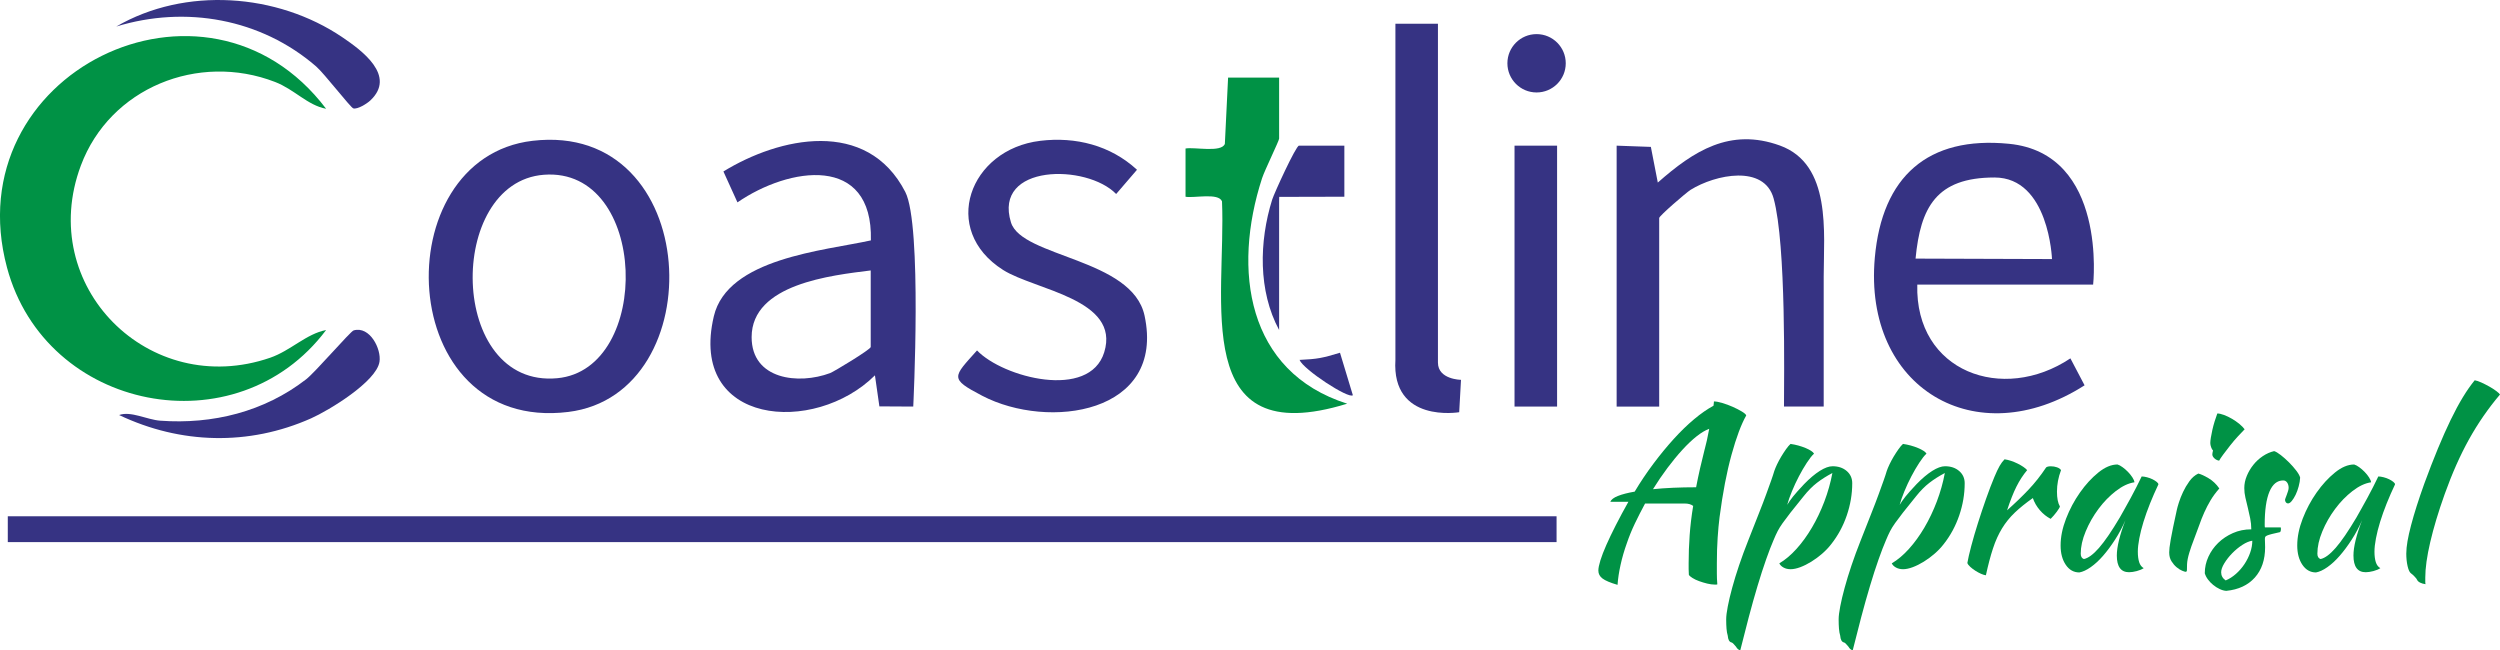
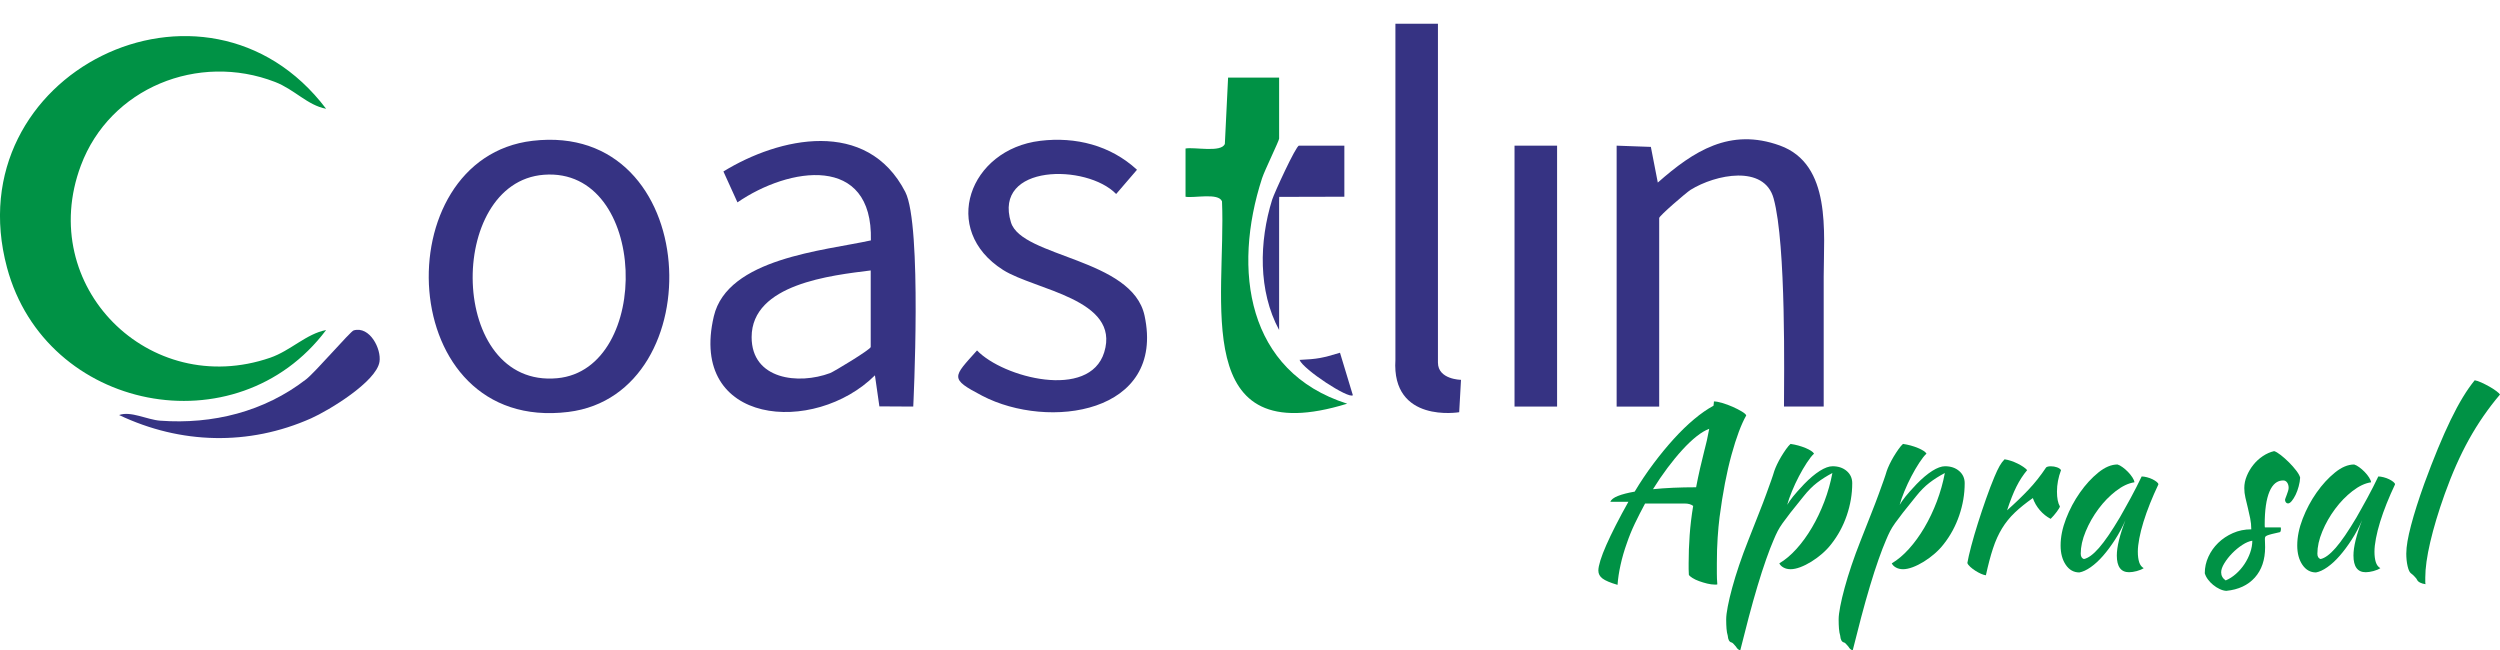
<svg xmlns="http://www.w3.org/2000/svg" id="Layer_2" data-name="Layer 2" viewBox="0 0 911.72 237.17">
  <defs>
    <style>
      .cls-1 {
        fill: #009245;
      }

      .cls-2 {
        fill: #363383;
      }
    </style>
  </defs>
  <g id="Layer_1-2" data-name="Layer 1">
    <g>
      <g>
        <path class="cls-2" d="M194.22,51.35c62.11-7.26,65.9,92.38,13.04,98.88-63.66,7.82-67.16-92.55-13.04-98.88ZM198.38,63.73c-35.81,2.69-35.05,77.92,4.85,74.2,34.77-3.24,33.28-77.06-4.85-74.2Z" />
        <path class="cls-2" d="M333.05,148.27l-12.35-.07-1.62-11.32c-22.04,21.93-68.12,18.33-58.76-21.52,4.98-21.2,40.19-23.93,57.28-27.69.79-31.63-29.84-26.8-48.66-13.87l-5.12-11.27c20.35-12.5,52.36-19.62,66.32,7.46,6.21,12.05,2.91,78.28,2.91,78.28ZM317.53,98.63c-14.3,1.79-43.39,4.91-43.42,24.3-.02,15.52,17.1,17.45,28.63,13.13,1.38-.52,14.8-8.63,14.8-9.51v-27.92Z" />
        <path class="cls-2" d="M379.37,51.35c12.92-1.54,25.57,1.63,35.28,10.56l-7.6,8.84c-10.72-11.05-44.95-11.02-38.36,10.36,3.94,12.77,44.22,13.05,48.72,34.01,7.68,35.82-35.07,41.82-59.21,29.21-12.06-6.3-10.64-6.74-1.89-16.53,9.52,9.92,41.01,18.12,46.39.67,5.99-19.41-25.3-22.68-36.88-30.02-23.09-14.63-12.3-44,13.55-47.09Z" />
        <g>
          <path class="cls-1" d="M118.93,39.67c-6.82-1.28-11.49-7.03-18.64-9.79-27.95-10.8-60.21,2.13-70.81,30.51-16.4,43.9,24.84,85.28,69.05,70.07,7.46-2.57,13.15-8.72,20.4-10.1-32.56,43.39-102.27,29.71-116.37-22.76C-16.47,26.73,75.12-18.24,118.93,39.67Z" />
          <path class="cls-2" d="M43.43,151.36c4.24-1.56,10.21,1.71,15.01,2.06,19.13,1.4,37.9-3.27,53.16-15.06,3.46-2.67,16.18-17.53,17.38-17.87,5.88-1.68,10.17,6.8,9.41,11.48-1.17,7.25-18.42,17.7-24.97,20.61-22.73,10.1-47.61,9.41-69.98-1.22Z" />
-           <path class="cls-2" d="M42.4,9.68c25.07-14.59,58.66-12.2,82.46,3.91,7.2,4.87,19.76,14.1,10.18,23.06-1.25,1.17-4.62,3.28-6.18,2.88-.99-.25-10.59-12.73-13.59-15.32C95.17,6.82,67.7,1.91,42.4,9.68Z" />
        </g>
        <g>
-           <path class="cls-2" d="M763.34,103.8h-64.13c-.85,31.79,31.15,43.38,55.84,26.89l5.17,9.83c-39.6,25.36-80.73,1.03-76.5-46.52,2.64-29.66,19.35-44.47,48.93-41.56,36.03,3.54,30.69,51.36,30.69,51.36ZM748.34,94.49s-1.08-29.76-20.97-29.76c-21.29,0-27,10.95-28.79,29.58l49.76.17Z" />
          <path class="cls-2" d="M665.08,148.27s-14.48,0-14.48,0c0-9.94.86-59.06-3.78-75.9-3.42-12.43-21.19-8.78-30.28-3.14-1.52.94-11.45,9.5-11.45,10.27v68.78h-15.52V53.12l12.48.45,2.53,13.01c13.04-11.5,26.33-20.09,44.52-13.51,18.95,6.86,15.98,31.79,15.98,47.84,0,3.26,0,47.36,0,47.36Z" />
          <path class="cls-2" d="M524.4,8.65v123.59c0,6.19,8.41,6.28,8.41,6.28l-.66,11.81s-24.73,4.18-23.26-19.13V8.65h15.52Z" />
          <rect class="cls-2" x="552.33" y="53.12" width="15.52" height="95.15" />
-           <circle class="cls-2" cx="560.37" cy="23.08" r="10.64" />
          <g>
            <path class="cls-1" d="M466.48,28.3v22.24c0,.79-5.28,11.56-6.22,14.46-10.86,33.38-5.63,70.59,31.04,82.22-57.68,17.79-44.08-37.98-45.65-73.78-1.25-3.25-10.25-1.11-13.3-1.69v-17.59c3.17-.62,13.07,1.61,14.34-1.69l1.18-24.16h18.62Z" />
            <path class="cls-2" d="M490.27,53.12v18.62l-23.75.06-.04,1.49v47.06c-7.69-14.27-7.29-32.29-2.54-47.53.71-2.29,8.68-19.7,9.78-19.7h16.55Z" />
            <path class="cls-2" d="M493.37,144.13c-1.49,1.48-18.13-9.42-19.44-12.88,6.64-.32,8.23-.65,14.75-2.61l4.69,15.49Z" />
          </g>
        </g>
      </g>
      <g>
        <path class="cls-1" d="M589.9,213.29c-2.64-.77-4.46-1.54-5.48-2.31-1.02-.77-1.52-1.73-1.52-2.89,0-.88.25-2.12.74-3.71.49-1.59,1.22-3.48,2.18-5.65.96-2.17,2.11-4.58,3.46-7.22,1.34-2.64,2.87-5.47,4.57-8.5h-6.59c.33-.83,1.26-1.54,2.8-2.15,1.54-.61,3.57-1.13,6.09-1.57,2.14-3.58,4.43-6.99,6.88-10.25,2.44-3.25,4.9-6.24,7.37-8.96s4.94-5.12,7.41-7.19c2.47-2.07,4.83-3.71,7.08-4.92.05-.38.09-.72.12-.99.03-.28.04-.47.04-.58.77,0,1.8.19,3.09.58,1.29.38,2.55.85,3.79,1.4,1.23.55,2.33,1.11,3.29,1.69.96.58,1.5,1.06,1.61,1.44-1.81,3.18-3.6,7.95-5.35,14.29-1.76,6.34-3.21,13.93-4.37,22.77-.28,2.2-.51,4.69-.7,7.49-.19,2.8-.29,5.93-.29,9.39v3.71c0,1.26.05,2.58.17,3.95-.11.05-.22.08-.33.08h-.66c-.77,0-1.66-.12-2.68-.36-1.02-.25-2-.54-2.96-.89-.96-.35-1.79-.74-2.47-1.18-.69-.43-1.11-.81-1.28-1.13-.06-.7-.08-1.39-.08-2.07v-2.15c0-3.35.12-6.76.37-10.21.25-3.46.67-7.03,1.28-10.7-.77-.58-1.78-.87-3.05-.87h-14.49c-1.32,2.44-2.55,4.86-3.71,7.27-1.15,2.41-2.14,4.83-2.96,7.27-.93,2.6-1.69,5.2-2.26,7.8-.58,2.6-.95,5.03-1.11,7.31ZM621.69,163.82c.22-.77.48-1.83.78-3.18.3-1.35.59-2.77.86-4.26-1.37.5-2.9,1.4-4.57,2.72-1.67,1.32-3.4,2.96-5.19,4.91-1.79,1.95-3.6,4.15-5.44,6.6-1.84,2.45-3.61,5.05-5.31,7.79,4.61-.46,9.85-.7,15.73-.7.44-2.31.92-4.61,1.44-6.9.52-2.29,1.08-4.62,1.69-6.99Z" />
        <path class="cls-1" d="M631.41,234.29c-.77-.22-1.21-1.04-1.32-2.47-.22-.71-.37-1.56-.45-2.55-.08-.99-.12-2.11-.12-3.38,0-1.15.19-2.73.58-4.74.38-2,.92-4.27,1.61-6.79.69-2.53,1.52-5.26,2.51-8.19.99-2.94,2.09-5.92,3.29-8.94,1.48-3.79,2.77-7.07,3.87-9.84,1.1-2.77,2.02-5.17,2.76-7.21.74-2.03,1.34-3.71,1.81-5.02.46-1.32.84-2.44,1.11-3.38.22-.66.55-1.45.99-2.39.44-.93.95-1.88,1.52-2.84.58-.96,1.17-1.87,1.77-2.72.6-.85,1.15-1.5,1.65-1.94,1.92.28,3.73.77,5.44,1.48,1.7.71,2.74,1.4,3.13,2.06-.77.71-1.65,1.83-2.63,3.33-.99,1.51-1.95,3.16-2.88,4.94-.93,1.78-1.79,3.61-2.55,5.48-.77,1.87-1.35,3.51-1.73,4.94.55-.93,1.26-1.95,2.14-3.05.88-1.1,2.22-2.61,4.04-4.53,2.03-2.09,3.94-3.69,5.72-4.82,1.78-1.12,3.33-1.69,4.65-1.69,2.09,0,3.8.58,5.15,1.73,1.34,1.15,2.02,2.64,2.02,4.45,0,3.95-.66,7.86-1.98,11.73-1.32,3.87-3.21,7.37-5.68,10.5-.93,1.21-2.03,2.36-3.29,3.46-1.26,1.1-2.58,2.07-3.95,2.92-1.37.85-2.72,1.52-4.04,2.02-1.32.49-2.5.74-3.54.74-.99,0-1.85-.21-2.59-.62-.74-.41-1.25-.92-1.52-1.52,2.14-1.26,4.23-3.02,6.26-5.27,2.03-2.25,3.91-4.84,5.64-7.78,1.73-2.94,3.24-6.11,4.53-9.51,1.29-3.4,2.26-6.86,2.92-10.38-2.09,1.1-3.97,2.29-5.64,3.58-1.68,1.29-3.34,2.98-4.98,5.06-1.98,2.42-3.54,4.37-4.69,5.85-1.15,1.48-2.1,2.75-2.84,3.79s-1.35,2.02-1.81,2.92c-.47.91-.98,2.02-1.52,3.33-.77,1.76-1.66,4.08-2.68,6.96-1.02,2.88-2.06,6.11-3.13,9.68-1.07,3.57-2.14,7.37-3.21,11.41s-2.1,8.06-3.09,12.06c-.61-.11-1.13-.55-1.57-1.32-.44-.49-.75-.85-.95-1.07-.19-.22-.43-.38-.7-.49Z" />
        <path class="cls-1" d="M672.42,234.29c-.77-.22-1.21-1.04-1.32-2.47-.22-.71-.37-1.56-.45-2.55-.08-.99-.12-2.11-.12-3.38,0-1.15.19-2.73.58-4.74.38-2,.92-4.27,1.61-6.79.69-2.53,1.52-5.26,2.51-8.19.99-2.94,2.09-5.92,3.29-8.94,1.48-3.79,2.77-7.07,3.87-9.84,1.1-2.77,2.02-5.17,2.76-7.21.74-2.03,1.34-3.71,1.81-5.02.46-1.32.84-2.44,1.11-3.38.22-.66.55-1.45.99-2.39.44-.93.95-1.88,1.52-2.84.58-.96,1.17-1.87,1.77-2.72.6-.85,1.15-1.5,1.65-1.94,1.92.28,3.73.77,5.44,1.48,1.7.71,2.74,1.4,3.13,2.06-.77.71-1.65,1.83-2.63,3.33-.99,1.51-1.95,3.16-2.88,4.94-.93,1.78-1.79,3.61-2.55,5.48-.77,1.87-1.35,3.51-1.73,4.94.55-.93,1.26-1.95,2.14-3.05.88-1.1,2.22-2.61,4.04-4.53,2.03-2.09,3.94-3.69,5.72-4.82,1.78-1.12,3.33-1.69,4.65-1.69,2.09,0,3.8.58,5.15,1.73,1.34,1.15,2.02,2.64,2.02,4.45,0,3.95-.66,7.86-1.98,11.73-1.32,3.87-3.21,7.37-5.68,10.5-.93,1.21-2.03,2.36-3.29,3.46-1.26,1.1-2.58,2.07-3.95,2.92-1.37.85-2.72,1.52-4.04,2.02-1.32.49-2.5.74-3.54.74-.99,0-1.85-.21-2.59-.62-.74-.41-1.25-.92-1.52-1.52,2.14-1.26,4.23-3.02,6.26-5.27,2.03-2.25,3.91-4.84,5.64-7.78,1.73-2.94,3.24-6.11,4.53-9.51,1.29-3.4,2.26-6.86,2.92-10.38-2.09,1.1-3.97,2.29-5.64,3.58-1.68,1.29-3.34,2.98-4.98,5.06-1.98,2.42-3.54,4.37-4.69,5.85-1.15,1.48-2.1,2.75-2.84,3.79s-1.35,2.02-1.81,2.92c-.47.91-.98,2.02-1.52,3.33-.77,1.76-1.66,4.08-2.68,6.96-1.02,2.88-2.06,6.11-3.13,9.68-1.07,3.57-2.14,7.37-3.21,11.41s-2.1,8.06-3.09,12.06c-.61-.11-1.13-.55-1.57-1.32-.44-.49-.75-.85-.95-1.07-.19-.22-.43-.38-.7-.49Z" />
        <path class="cls-1" d="M717.46,205.38c.27-1.59.75-3.69,1.44-6.3.69-2.61,1.5-5.38,2.43-8.32.93-2.94,1.92-5.89,2.96-8.85,1.04-2.96,2.06-5.63,3.05-7.99.71-1.7,1.34-3.03,1.89-3.99.55-.96,1.15-1.77,1.81-2.43.77.11,1.56.3,2.39.58.82.28,1.62.61,2.39.99.77.38,1.45.78,2.06,1.19.6.41,1.07.81,1.4,1.19-1.48,1.76-2.79,3.76-3.91,6.01-1.13,2.25-2.26,5.13-3.42,8.65,2.96-2.63,5.59-5.16,7.87-7.58,2.28-2.42,4.41-5.11,6.38-8.07.33-.27.91-.41,1.73-.41.77,0,1.51.12,2.22.37.71.25,1.21.59,1.48,1.03-.99,2.63-1.48,5.24-1.48,7.82,0,2.42.36,4.23,1.07,5.43-.06.33-.43.96-1.11,1.89-.69.93-1.44,1.81-2.26,2.63-1.48-.77-2.8-1.82-3.95-3.17-1.15-1.34-2-2.81-2.55-4.41-2.58,1.81-4.78,3.58-6.59,5.31-1.81,1.73-3.36,3.65-4.65,5.76-1.29,2.11-2.39,4.54-3.29,7.29-.91,2.75-1.77,6.01-2.59,9.8-.49-.06-1.08-.23-1.77-.54-.69-.3-1.37-.67-2.06-1.11-.69-.44-1.3-.91-1.85-1.4-.55-.49-.91-.96-1.07-1.4Z" />
        <path class="cls-1" d="M781.04,173.76c.55,0,1.19.1,1.94.29.74.19,1.41.44,2.02.74.6.3,1.11.62,1.52.95.41.33.62.63.62.91-1.1,2.31-2.11,4.63-3.05,6.96-.93,2.33-1.73,4.57-2.39,6.71-.66,2.14-1.17,4.15-1.52,6.01-.36,1.87-.54,3.49-.54,4.86,0,1.54.17,2.81.49,3.83.33,1.02.88,1.74,1.65,2.18-.66.44-1.51.79-2.55,1.07-1.04.27-1.98.41-2.8.41-2.96,0-4.45-2.03-4.45-6.09,0-3.13,1.04-7.41,3.13-12.85-1.1,2.51-2.36,4.88-3.79,7.09-1.43,2.21-2.88,4.17-4.36,5.86-1.48,1.7-2.98,3.08-4.49,4.14-1.51,1.06-2.9,1.71-4.16,1.93-2.03,0-3.68-.92-4.94-2.77-1.26-1.85-1.89-4.2-1.89-7.07,0-3.09.66-6.34,1.98-9.76,1.32-3.42,3.01-6.59,5.06-9.51s4.29-5.36,6.71-7.32c2.42-1.96,4.75-2.94,7-2.94.55.16,1.17.49,1.85.99.69.49,1.34,1.07,1.98,1.72.63.66,1.17,1.33,1.61,2.01.44.68.69,1.27.74,1.77-2.2.33-4.46,1.4-6.79,3.2-2.33,1.81-4.45,3.98-6.34,6.53-1.89,2.55-3.45,5.27-4.65,8.17-1.21,2.9-1.81,5.61-1.81,8.13,0,1.04.38,1.7,1.15,1.97,1.59-.33,3.43-1.69,5.52-4.08,2.09-2.39,4.61-6.08,7.58-11.08.55-.99,1.17-2.08,1.85-3.29.69-1.21,1.39-2.47,2.1-3.79.71-1.32,1.41-2.65,2.1-3.99.69-1.34,1.33-2.65,1.93-3.91Z" />
-         <path class="cls-1" d="M791.08,201.51c0-.49.04-1.11.12-1.85.08-.74.23-1.73.45-2.96.22-1.24.51-2.73.87-4.49.36-1.76.81-3.87,1.36-6.34.11-.55.36-1.43.74-2.63.38-1.21.89-2.48,1.52-3.83.63-1.34,1.4-2.65,2.31-3.91.91-1.26,1.99-2.2,3.25-2.8.93.22,2.17.78,3.71,1.69,1.54.91,2.85,2.16,3.95,3.75-1.26,1.43-2.32,2.86-3.17,4.28-.85,1.43-1.62,2.91-2.31,4.45-.69,1.54-1.32,3.13-1.89,4.78-.58,1.65-1.22,3.38-1.93,5.19-.61,1.54-1.15,3.12-1.65,4.74-.49,1.62-.77,3.03-.82,4.24,0,.99-.01,1.69-.04,2.1-.03.41-.18.62-.45.62-.22,0-.66-.14-1.32-.41-.66-.28-1.33-.7-2.02-1.28-.69-.58-1.3-1.3-1.85-2.18s-.82-1.92-.82-3.13ZM806.81,165.77c0-.33.08-.82.25-1.48-.28-.27-.51-.69-.7-1.23-.19-.55-.29-1.04-.29-1.48,0-.49.07-1.17.21-2.02.14-.85.32-1.77.54-2.76.22-.99.49-2.02.82-3.09.33-1.07.66-2.04.99-2.92.66,0,1.47.18,2.43.54.96.36,1.94.82,2.92,1.4.99.58,1.89,1.21,2.72,1.89.82.69,1.45,1.33,1.89,1.94-.6.6-1.4,1.44-2.39,2.51-.99,1.07-1.95,2.2-2.88,3.38-.93,1.18-1.78,2.29-2.55,3.33-.77,1.04-1.26,1.79-1.48,2.22-.66-.11-1.24-.4-1.73-.86-.49-.47-.74-.92-.74-1.36Z" />
        <path class="cls-1" d="M838.84,174.13c-.05,1.04-.23,2.13-.54,3.25-.3,1.13-.67,2.14-1.11,3.05-.44.91-.91,1.66-1.4,2.26-.49.61-.96.91-1.4.91-.6-.05-.96-.47-1.07-1.24,0-.17.07-.42.21-.78.14-.36.29-.75.45-1.19.17-.44.32-.88.45-1.32.14-.44.21-.82.21-1.15,0-.77-.18-1.41-.54-1.93-.36-.52-.84-.78-1.44-.78-2.2,0-3.87,1.37-5.02,4.1-1.15,2.73-1.73,6.75-1.73,12.05,0,.55.03.88.08.98h5.76c.05.11.08.33.08.65,0,.49-.11.85-.33,1.07-1.26.27-2.26.51-3.01.7-.74.19-1.3.37-1.69.53-.38.17-.62.34-.7.53-.08.19-.12.45-.12.78,0,.44.01.87.04,1.31.03.44.04.98.04,1.64,0,4.59-1.25,8.28-3.75,11.08-2.5,2.79-5.97,4.41-10.42,4.85-.77-.05-1.57-.27-2.39-.66-.82-.38-1.61-.88-2.35-1.48-.74-.6-1.39-1.28-1.94-2.02-.55-.74-.93-1.5-1.15-2.26,0-2.1.44-4.11,1.32-6.02.88-1.91,2.07-3.6,3.58-5.06,1.51-1.47,3.29-2.66,5.35-3.57,2.06-.91,4.29-1.37,6.71-1.37,0-1.38-.14-2.73-.41-4.05-.28-1.32-.56-2.61-.86-3.85-.3-1.24-.59-2.45-.87-3.64-.28-1.18-.41-2.36-.41-3.51,0-1.49.3-2.96.91-4.42.6-1.46,1.4-2.81,2.39-4.05.99-1.24,2.14-2.3,3.46-3.18,1.32-.88,2.69-1.49,4.12-1.82.6.17,1.41.65,2.43,1.44,1.02.8,2.02,1.69,3.01,2.68.99.99,1.87,1.99,2.64,3,.77,1.02,1.24,1.85,1.4,2.51ZM811.67,211.68c1.32-.55,2.57-1.35,3.75-2.39,1.18-1.04,2.21-2.22,3.09-3.54.88-1.32,1.58-2.72,2.1-4.2.52-1.48.78-2.94.78-4.36-1.1.17-2.31.67-3.62,1.52-1.32.85-2.55,1.87-3.71,3.05-1.15,1.18-2.11,2.4-2.88,3.67-.77,1.26-1.15,2.36-1.15,3.29,0,1.21.55,2.2,1.65,2.96Z" />
        <path class="cls-1" d="M867.34,173.76c.55,0,1.19.1,1.94.29.74.19,1.41.44,2.02.74.6.3,1.11.62,1.52.95.41.33.62.63.62.91-1.1,2.31-2.11,4.63-3.05,6.96-.93,2.33-1.73,4.57-2.39,6.71-.66,2.14-1.17,4.15-1.52,6.01-.36,1.87-.54,3.49-.54,4.86,0,1.54.17,2.81.49,3.83.33,1.02.88,1.74,1.65,2.18-.66.44-1.51.79-2.55,1.07-1.04.27-1.98.41-2.8.41-2.96,0-4.45-2.03-4.45-6.09,0-3.13,1.04-7.41,3.13-12.85-1.1,2.51-2.36,4.88-3.79,7.09-1.43,2.21-2.88,4.17-4.36,5.86-1.48,1.7-2.98,3.08-4.49,4.14-1.51,1.06-2.9,1.71-4.16,1.93-2.03,0-3.68-.92-4.94-2.77-1.26-1.85-1.89-4.2-1.89-7.07,0-3.09.66-6.34,1.98-9.76,1.32-3.42,3.01-6.59,5.06-9.51s4.29-5.36,6.71-7.32c2.42-1.96,4.75-2.94,7-2.94.55.16,1.17.49,1.85.99.69.49,1.34,1.07,1.98,1.72.63.66,1.17,1.33,1.61,2.01.44.68.69,1.27.74,1.77-2.2.33-4.46,1.4-6.79,3.2-2.33,1.81-4.45,3.98-6.34,6.53-1.89,2.55-3.45,5.27-4.65,8.17-1.21,2.9-1.81,5.61-1.81,8.13,0,1.04.38,1.7,1.15,1.97,1.59-.33,3.43-1.69,5.52-4.08,2.09-2.39,4.61-6.08,7.58-11.08.55-.99,1.17-2.08,1.85-3.29.69-1.21,1.39-2.47,2.1-3.79.71-1.32,1.41-2.65,2.1-3.99.69-1.34,1.33-2.65,1.93-3.91Z" />
        <path class="cls-1" d="M877.55,201.76c0-2.42.58-5.81,1.73-10.17,1.15-4.37,2.77-9.46,4.86-15.28,3.4-9.28,6.6-17,9.59-23.18,2.99-6.18,5.92-10.99,8.77-14.45.66.11,1.47.38,2.43.82.96.44,1.91.92,2.84,1.44.93.52,1.77,1.06,2.51,1.61.74.55,1.22.99,1.44,1.32-4.28,5.05-8.04,10.49-11.28,16.31-3.24,5.82-6.2,12.49-8.89,20.01-2.31,6.48-4.06,12.31-5.27,17.5-1.21,5.19-1.81,9.51-1.81,12.97v1.73c0,.22.03.44.08.66-.77-.11-1.43-.3-1.98-.58-.55-.28-.91-.61-1.07-.99-.11-.28-.41-.67-.91-1.19-.49-.52-.93-.92-1.32-1.19-.49-.33-.91-1.19-1.24-2.59-.33-1.4-.49-2.98-.49-4.74Z" />
      </g>
-       <rect class="cls-2" x="2.84" y="188.28" width="564.82" height="9.42" />
    </g>
  </g>
</svg>